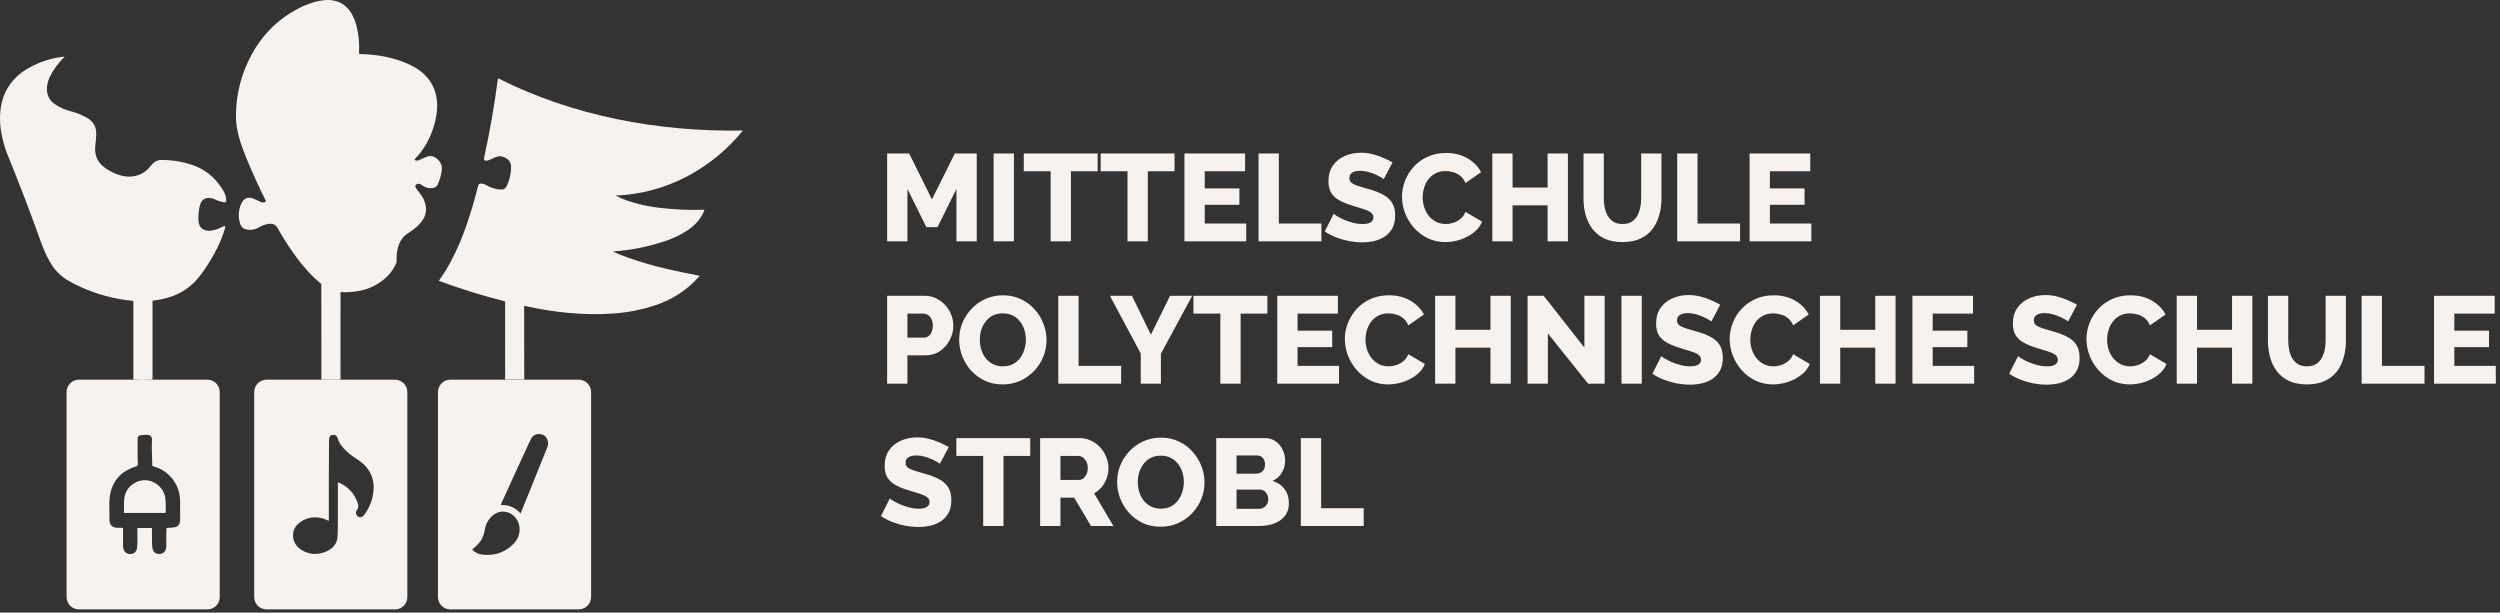
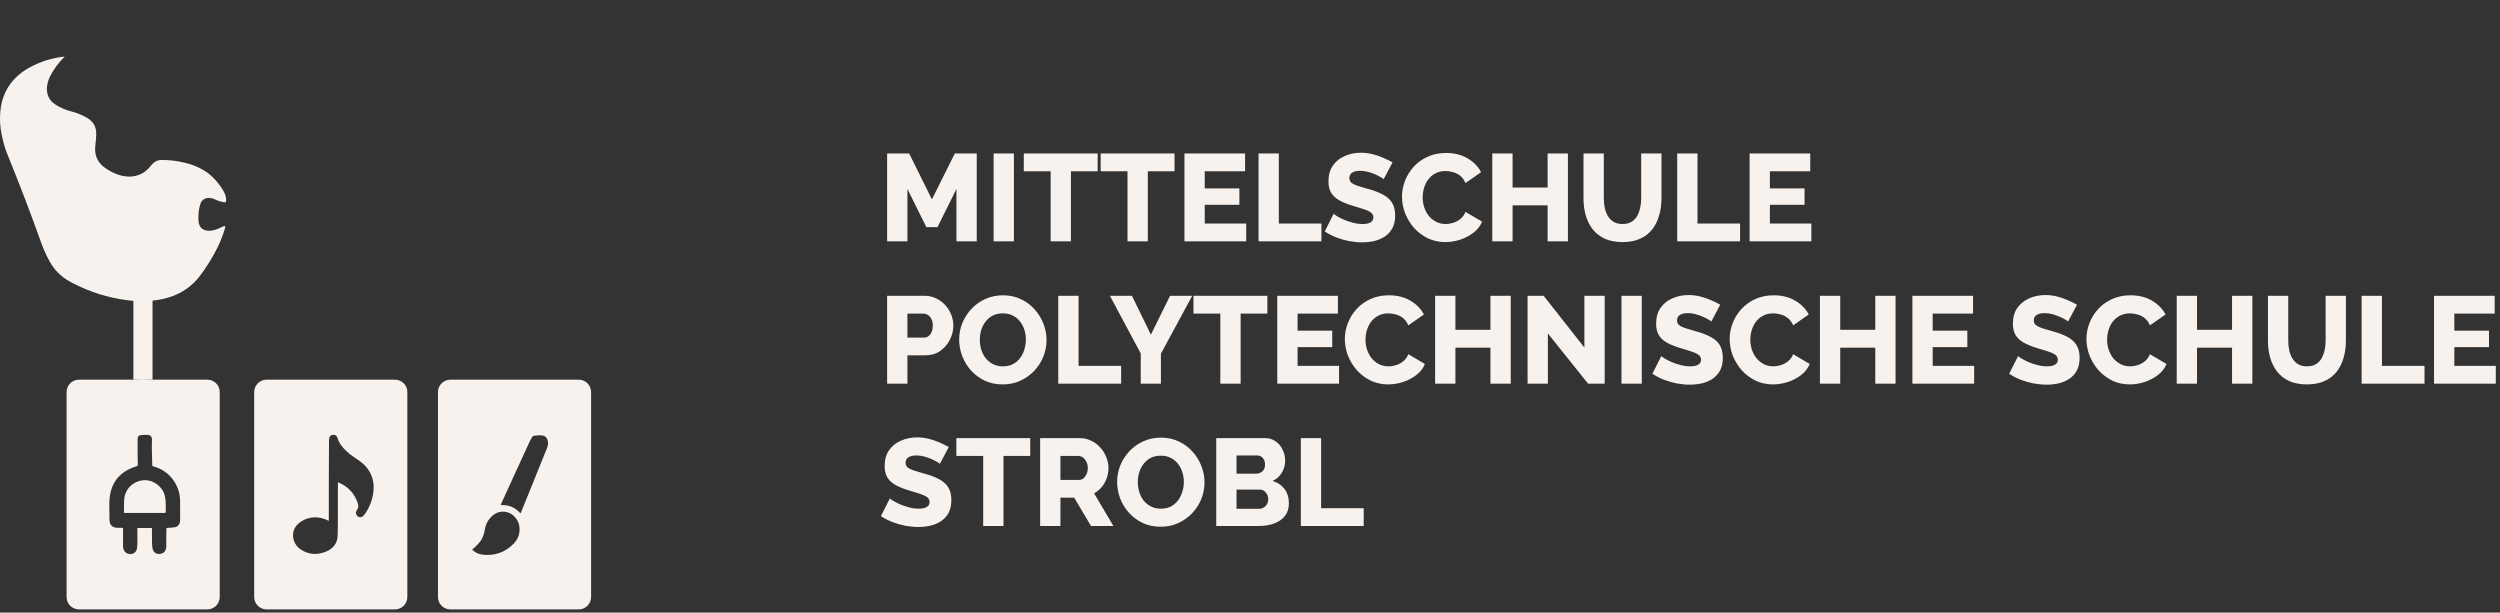
<svg xmlns="http://www.w3.org/2000/svg" width="404" height="99" viewBox="0 0 404 99" fill="none">
  <rect x="0" y="0" width="404" height="99" fill="#333333" stroke="none" />
  <path d="M154.56 39V30.54L151.5 36.7H149.7L146.64 30.54V39H143.36V24.8H146.92L150.6 32.22L154.3 24.8H157.84V39H154.56ZM160.567 39V24.8H163.847V39H160.567ZM177.383 27.68H173.063V39H169.783V27.68H165.443V24.8H177.383V27.68ZM189.805 27.68H185.485V39H182.205V27.68H177.865V24.8H189.805V27.68ZM201.387 36.12V39H191.407V24.8H201.207V27.68H194.687V30.44H200.287V33.1H194.687V36.12H201.387ZM203.38 39V24.8H206.66V36.12H213.54V39H203.38ZM223.599 28.96C223.559 28.893 223.419 28.793 223.179 28.66C222.939 28.513 222.639 28.36 222.279 28.2C221.919 28.04 221.525 27.9 221.099 27.78C220.672 27.66 220.245 27.6 219.819 27.6C219.259 27.6 218.825 27.7 218.519 27.9C218.212 28.087 218.059 28.38 218.059 28.78C218.059 29.1 218.172 29.353 218.399 29.54C218.639 29.727 218.979 29.893 219.419 30.04C219.859 30.173 220.399 30.333 221.039 30.52C221.945 30.76 222.732 31.053 223.399 31.4C224.065 31.733 224.572 32.167 224.919 32.7C225.279 33.233 225.459 33.94 225.459 34.82C225.459 35.62 225.312 36.3 225.019 36.86C224.725 37.407 224.325 37.853 223.819 38.2C223.325 38.533 222.759 38.78 222.119 38.94C221.479 39.087 220.819 39.16 220.139 39.16C219.445 39.16 218.732 39.093 217.999 38.96C217.279 38.813 216.585 38.613 215.919 38.36C215.252 38.093 214.639 37.773 214.079 37.4L215.519 34.54C215.572 34.607 215.745 34.733 216.039 34.92C216.332 35.093 216.692 35.28 217.119 35.48C217.559 35.667 218.045 35.833 218.579 35.98C219.112 36.127 219.652 36.2 220.199 36.2C220.785 36.2 221.219 36.107 221.499 35.92C221.792 35.733 221.939 35.473 221.939 35.14C221.939 34.78 221.785 34.5 221.479 34.3C221.185 34.1 220.779 33.92 220.259 33.76C219.752 33.6 219.165 33.42 218.499 33.22C217.632 32.953 216.912 32.653 216.339 32.32C215.779 31.987 215.359 31.58 215.079 31.1C214.812 30.62 214.679 30.02 214.679 29.3C214.679 28.3 214.912 27.46 215.379 26.78C215.859 26.087 216.499 25.567 217.299 25.22C218.099 24.86 218.972 24.68 219.919 24.68C220.585 24.68 221.225 24.76 221.839 24.92C222.465 25.08 223.045 25.28 223.579 25.52C224.125 25.76 224.612 26 225.039 26.24L223.599 28.96ZM226.563 31.78C226.563 30.913 226.723 30.067 227.043 29.24C227.363 28.4 227.83 27.64 228.443 26.96C229.057 26.28 229.803 25.74 230.683 25.34C231.563 24.927 232.563 24.72 233.683 24.72C235.017 24.72 236.17 25.007 237.143 25.58C238.13 26.153 238.863 26.9 239.343 27.82L236.823 29.58C236.61 29.073 236.323 28.68 235.963 28.4C235.617 28.12 235.23 27.927 234.803 27.82C234.39 27.7 233.99 27.64 233.603 27.64C232.977 27.64 232.43 27.767 231.963 28.02C231.497 28.26 231.11 28.587 230.803 29C230.497 29.413 230.27 29.873 230.123 30.38C229.977 30.887 229.903 31.393 229.903 31.9C229.903 32.46 229.99 33 230.163 33.52C230.337 34.04 230.583 34.5 230.903 34.9C231.237 35.3 231.637 35.62 232.103 35.86C232.57 36.087 233.083 36.2 233.643 36.2C234.043 36.2 234.45 36.133 234.863 36C235.277 35.867 235.657 35.66 236.003 35.38C236.363 35.087 236.637 34.707 236.823 34.24L239.503 35.82C239.223 36.513 238.763 37.107 238.123 37.6C237.483 38.093 236.757 38.473 235.943 38.74C235.143 38.993 234.35 39.12 233.563 39.12C232.537 39.12 231.59 38.913 230.723 38.5C229.87 38.073 229.13 37.513 228.503 36.82C227.89 36.113 227.41 35.327 227.063 34.46C226.73 33.58 226.563 32.687 226.563 31.78ZM253.373 24.8V39H250.093V33.18H244.433V39H241.153V24.8H244.433V30.3H250.093V24.8H253.373ZM262.194 39.12C261.061 39.12 260.094 38.933 259.294 38.56C258.494 38.173 257.841 37.653 257.334 37C256.841 36.333 256.474 35.58 256.234 34.74C256.008 33.887 255.894 32.993 255.894 32.06V24.8H259.174V32.06C259.174 32.593 259.228 33.113 259.334 33.62C259.441 34.113 259.614 34.553 259.854 34.94C260.094 35.327 260.401 35.633 260.774 35.86C261.161 36.087 261.634 36.2 262.194 36.2C262.768 36.2 263.248 36.087 263.634 35.86C264.021 35.62 264.328 35.307 264.554 34.92C264.781 34.52 264.948 34.073 265.054 33.58C265.161 33.087 265.214 32.58 265.214 32.06V24.8H268.494V32.06C268.494 33.047 268.368 33.967 268.114 34.82C267.874 35.673 267.501 36.427 266.994 37.08C266.488 37.72 265.834 38.22 265.034 38.58C264.248 38.94 263.301 39.12 262.194 39.12ZM271.036 39V24.8H274.316V36.12H281.196V39H271.036ZM292.715 36.12V39H282.735V24.8H292.535V27.68H286.015V30.44H291.615V33.1H286.015V36.12H292.715ZM143.36 62V47.8H149.42C150.1 47.8 150.72 47.94 151.28 48.22C151.853 48.487 152.347 48.853 152.76 49.32C153.173 49.773 153.493 50.287 153.72 50.86C153.947 51.433 154.06 52.02 154.06 52.62C154.06 53.433 153.867 54.207 153.48 54.94C153.107 55.673 152.58 56.273 151.9 56.74C151.233 57.193 150.44 57.42 149.52 57.42H146.64V62H143.36ZM146.64 54.56H149.32C149.573 54.56 149.807 54.487 150.02 54.34C150.233 54.193 150.407 53.973 150.54 53.68C150.673 53.387 150.74 53.027 150.74 52.6C150.74 52.16 150.66 51.8 150.5 51.52C150.353 51.227 150.16 51.013 149.92 50.88C149.693 50.747 149.453 50.68 149.2 50.68H146.64V54.56ZM162.041 62.12C160.974 62.12 160.008 61.92 159.141 61.52C158.288 61.107 157.548 60.56 156.921 59.88C156.308 59.187 155.834 58.413 155.501 57.56C155.168 56.693 155.001 55.8 155.001 54.88C155.001 53.933 155.174 53.033 155.521 52.18C155.881 51.327 156.374 50.567 157.001 49.9C157.641 49.22 158.394 48.687 159.261 48.3C160.128 47.913 161.074 47.72 162.101 47.72C163.154 47.72 164.108 47.927 164.961 48.34C165.828 48.74 166.568 49.287 167.181 49.98C167.808 50.673 168.288 51.453 168.621 52.32C168.954 53.173 169.121 54.047 169.121 54.94C169.121 55.887 168.948 56.787 168.601 57.64C168.254 58.493 167.761 59.26 167.121 59.94C166.481 60.607 165.728 61.14 164.861 61.54C164.008 61.927 163.068 62.12 162.041 62.12ZM158.341 54.92C158.341 55.467 158.421 56 158.581 56.52C158.741 57.027 158.974 57.48 159.281 57.88C159.601 58.28 159.994 58.6 160.461 58.84C160.928 59.08 161.461 59.2 162.061 59.2C162.688 59.2 163.234 59.08 163.701 58.84C164.168 58.587 164.554 58.253 164.861 57.84C165.168 57.427 165.394 56.967 165.541 56.46C165.701 55.94 165.781 55.413 165.781 54.88C165.781 54.333 165.701 53.807 165.541 53.3C165.381 52.793 165.141 52.34 164.821 51.94C164.501 51.527 164.108 51.207 163.641 50.98C163.174 50.753 162.648 50.64 162.061 50.64C161.434 50.64 160.888 50.76 160.421 51C159.968 51.24 159.581 51.567 159.261 51.98C158.954 52.38 158.721 52.84 158.561 53.36C158.414 53.867 158.341 54.387 158.341 54.92ZM171.016 62V47.8H174.296V59.12H181.176V62H171.016ZM182.923 47.8L185.983 54.08L189.083 47.8H192.663L187.603 57.16V62H184.343V57.12L179.363 47.8H182.923ZM204.805 50.68H200.485V62H197.205V50.68H192.865V47.8H204.805V50.68ZM216.387 59.12V62H206.407V47.8H216.207V50.68H209.687V53.44H215.287V56.1H209.687V59.12H216.387ZM217.325 54.78C217.325 53.913 217.485 53.067 217.805 52.24C218.125 51.4 218.592 50.64 219.205 49.96C219.818 49.28 220.565 48.74 221.445 48.34C222.325 47.927 223.325 47.72 224.445 47.72C225.778 47.72 226.932 48.007 227.905 48.58C228.892 49.153 229.625 49.9 230.105 50.82L227.585 52.58C227.372 52.073 227.085 51.68 226.725 51.4C226.378 51.12 225.992 50.927 225.565 50.82C225.152 50.7 224.752 50.64 224.365 50.64C223.738 50.64 223.192 50.767 222.725 51.02C222.258 51.26 221.872 51.587 221.565 52C221.258 52.413 221.032 52.873 220.885 53.38C220.738 53.887 220.665 54.393 220.665 54.9C220.665 55.46 220.752 56 220.925 56.52C221.098 57.04 221.345 57.5 221.665 57.9C221.998 58.3 222.398 58.62 222.865 58.86C223.332 59.087 223.845 59.2 224.405 59.2C224.805 59.2 225.212 59.133 225.625 59C226.038 58.867 226.418 58.66 226.765 58.38C227.125 58.087 227.398 57.707 227.585 57.24L230.265 58.82C229.985 59.513 229.525 60.107 228.885 60.6C228.245 61.093 227.518 61.473 226.705 61.74C225.905 61.993 225.112 62.12 224.325 62.12C223.298 62.12 222.352 61.913 221.485 61.5C220.632 61.073 219.892 60.513 219.265 59.82C218.652 59.113 218.172 58.327 217.825 57.46C217.492 56.58 217.325 55.687 217.325 54.78ZM244.135 47.8V62H240.855V56.18H235.195V62H231.915V47.8H235.195V53.3H240.855V47.8H244.135ZM250.136 53.88V62H246.856V47.8H249.456L256.036 56.16V47.8H259.316V62H256.636L250.136 53.88ZM262.032 62V47.8H265.312V62H262.032ZM276.548 51.96C276.508 51.893 276.368 51.793 276.128 51.66C275.888 51.513 275.588 51.36 275.228 51.2C274.868 51.04 274.475 50.9 274.048 50.78C273.621 50.66 273.195 50.6 272.768 50.6C272.208 50.6 271.775 50.7 271.468 50.9C271.161 51.087 271.008 51.38 271.008 51.78C271.008 52.1 271.121 52.353 271.348 52.54C271.588 52.727 271.928 52.893 272.368 53.04C272.808 53.173 273.348 53.333 273.988 53.52C274.895 53.76 275.681 54.053 276.348 54.4C277.015 54.733 277.521 55.167 277.868 55.7C278.228 56.233 278.408 56.94 278.408 57.82C278.408 58.62 278.261 59.3 277.968 59.86C277.675 60.407 277.275 60.853 276.768 61.2C276.275 61.533 275.708 61.78 275.068 61.94C274.428 62.087 273.768 62.16 273.088 62.16C272.395 62.16 271.681 62.093 270.948 61.96C270.228 61.813 269.535 61.613 268.868 61.36C268.201 61.093 267.588 60.773 267.028 60.4L268.468 57.54C268.521 57.607 268.695 57.733 268.988 57.92C269.281 58.093 269.641 58.28 270.068 58.48C270.508 58.667 270.995 58.833 271.528 58.98C272.061 59.127 272.601 59.2 273.148 59.2C273.735 59.2 274.168 59.107 274.448 58.92C274.741 58.733 274.888 58.473 274.888 58.14C274.888 57.78 274.735 57.5 274.428 57.3C274.135 57.1 273.728 56.92 273.208 56.76C272.701 56.6 272.115 56.42 271.448 56.22C270.581 55.953 269.861 55.653 269.288 55.32C268.728 54.987 268.308 54.58 268.028 54.1C267.761 53.62 267.628 53.02 267.628 52.3C267.628 51.3 267.861 50.46 268.328 49.78C268.808 49.087 269.448 48.567 270.248 48.22C271.048 47.86 271.921 47.68 272.868 47.68C273.535 47.68 274.175 47.76 274.788 47.92C275.415 48.08 275.995 48.28 276.528 48.52C277.075 48.76 277.561 49 277.988 49.24L276.548 51.96ZM279.513 54.78C279.513 53.913 279.673 53.067 279.993 52.24C280.313 51.4 280.779 50.64 281.393 49.96C282.006 49.28 282.753 48.74 283.633 48.34C284.513 47.927 285.513 47.72 286.633 47.72C287.966 47.72 289.119 48.007 290.093 48.58C291.079 49.153 291.813 49.9 292.293 50.82L289.773 52.58C289.559 52.073 289.273 51.68 288.913 51.4C288.566 51.12 288.179 50.927 287.753 50.82C287.339 50.7 286.939 50.64 286.553 50.64C285.926 50.64 285.379 50.767 284.913 51.02C284.446 51.26 284.059 51.587 283.753 52C283.446 52.413 283.219 52.873 283.073 53.38C282.926 53.887 282.853 54.393 282.853 54.9C282.853 55.46 282.939 56 283.113 56.52C283.286 57.04 283.533 57.5 283.853 57.9C284.186 58.3 284.586 58.62 285.053 58.86C285.519 59.087 286.033 59.2 286.593 59.2C286.993 59.2 287.399 59.133 287.813 59C288.226 58.867 288.606 58.66 288.953 58.38C289.313 58.087 289.586 57.707 289.773 57.24L292.453 58.82C292.173 59.513 291.713 60.107 291.073 60.6C290.433 61.093 289.706 61.473 288.893 61.74C288.093 61.993 287.299 62.12 286.513 62.12C285.486 62.12 284.539 61.913 283.673 61.5C282.819 61.073 282.079 60.513 281.453 59.82C280.839 59.113 280.359 58.327 280.013 57.46C279.679 56.58 279.513 55.687 279.513 54.78ZM306.322 47.8V62H303.042V56.18H297.382V62H294.102V47.8H297.382V53.3H303.042V47.8H306.322ZM319.024 59.12V62H309.044V47.8H318.844V50.68H312.324V53.44H317.924V56.1H312.324V59.12H319.024ZM334.204 51.96C334.164 51.893 334.024 51.793 333.784 51.66C333.544 51.513 333.244 51.36 332.884 51.2C332.524 51.04 332.131 50.9 331.704 50.78C331.278 50.66 330.851 50.6 330.424 50.6C329.864 50.6 329.431 50.7 329.124 50.9C328.818 51.087 328.664 51.38 328.664 51.78C328.664 52.1 328.778 52.353 329.004 52.54C329.244 52.727 329.584 52.893 330.024 53.04C330.464 53.173 331.004 53.333 331.644 53.52C332.551 53.76 333.338 54.053 334.004 54.4C334.671 54.733 335.178 55.167 335.524 55.7C335.884 56.233 336.064 56.94 336.064 57.82C336.064 58.62 335.918 59.3 335.624 59.86C335.331 60.407 334.931 60.853 334.424 61.2C333.931 61.533 333.364 61.78 332.724 61.94C332.084 62.087 331.424 62.16 330.744 62.16C330.051 62.16 329.338 62.093 328.604 61.96C327.884 61.813 327.191 61.613 326.524 61.36C325.858 61.093 325.244 60.773 324.684 60.4L326.124 57.54C326.178 57.607 326.351 57.733 326.644 57.92C326.938 58.093 327.298 58.28 327.724 58.48C328.164 58.667 328.651 58.833 329.184 58.98C329.718 59.127 330.258 59.2 330.804 59.2C331.391 59.2 331.824 59.107 332.104 58.92C332.398 58.733 332.544 58.473 332.544 58.14C332.544 57.78 332.391 57.5 332.084 57.3C331.791 57.1 331.384 56.92 330.864 56.76C330.358 56.6 329.771 56.42 329.104 56.22C328.238 55.953 327.518 55.653 326.944 55.32C326.384 54.987 325.964 54.58 325.684 54.1C325.418 53.62 325.284 53.02 325.284 52.3C325.284 51.3 325.518 50.46 325.984 49.78C326.464 49.087 327.104 48.567 327.904 48.22C328.704 47.86 329.578 47.68 330.524 47.68C331.191 47.68 331.831 47.76 332.444 47.92C333.071 48.08 333.651 48.28 334.184 48.52C334.731 48.76 335.218 49 335.644 49.24L334.204 51.96ZM337.169 54.78C337.169 53.913 337.329 53.067 337.649 52.24C337.969 51.4 338.436 50.64 339.049 49.96C339.662 49.28 340.409 48.74 341.289 48.34C342.169 47.927 343.169 47.72 344.289 47.72C345.622 47.72 346.776 48.007 347.749 48.58C348.736 49.153 349.469 49.9 349.949 50.82L347.429 52.58C347.216 52.073 346.929 51.68 346.569 51.4C346.222 51.12 345.836 50.927 345.409 50.82C344.996 50.7 344.596 50.64 344.209 50.64C343.582 50.64 343.036 50.767 342.569 51.02C342.102 51.26 341.716 51.587 341.409 52C341.102 52.413 340.876 52.873 340.729 53.38C340.582 53.887 340.509 54.393 340.509 54.9C340.509 55.46 340.596 56 340.769 56.52C340.942 57.04 341.189 57.5 341.509 57.9C341.842 58.3 342.242 58.62 342.709 58.86C343.176 59.087 343.689 59.2 344.249 59.2C344.649 59.2 345.056 59.133 345.469 59C345.882 58.867 346.262 58.66 346.609 58.38C346.969 58.087 347.242 57.707 347.429 57.24L350.109 58.82C349.829 59.513 349.369 60.107 348.729 60.6C348.089 61.093 347.362 61.473 346.549 61.74C345.749 61.993 344.956 62.12 344.169 62.12C343.142 62.12 342.196 61.913 341.329 61.5C340.476 61.073 339.736 60.513 339.109 59.82C338.496 59.113 338.016 58.327 337.669 57.46C337.336 56.58 337.169 55.687 337.169 54.78ZM363.978 47.8V62H360.698V56.18H355.038V62H351.758V47.8H355.038V53.3H360.698V47.8H363.978ZM372.8 62.12C371.667 62.12 370.7 61.933 369.9 61.56C369.1 61.173 368.447 60.653 367.94 60C367.447 59.333 367.08 58.58 366.84 57.74C366.613 56.887 366.5 55.993 366.5 55.06V47.8H369.78V55.06C369.78 55.593 369.833 56.113 369.94 56.62C370.047 57.113 370.22 57.553 370.46 57.94C370.7 58.327 371.007 58.633 371.38 58.86C371.767 59.087 372.24 59.2 372.8 59.2C373.373 59.2 373.853 59.087 374.24 58.86C374.627 58.62 374.933 58.307 375.16 57.92C375.387 57.52 375.553 57.073 375.66 56.58C375.767 56.087 375.82 55.58 375.82 55.06V47.8H379.1V55.06C379.1 56.047 378.973 56.967 378.72 57.82C378.48 58.673 378.107 59.427 377.6 60.08C377.093 60.72 376.44 61.22 375.64 61.58C374.853 61.94 373.907 62.12 372.8 62.12ZM381.641 62V47.8H384.921V59.12H391.801V62H381.641ZM403.32 59.12V62H393.34V47.8H403.14V50.68H396.62V53.44H402.22V56.1H396.62V59.12H403.32ZM151.88 74.96C151.84 74.893 151.7 74.793 151.46 74.66C151.22 74.513 150.92 74.36 150.56 74.2C150.2 74.04 149.807 73.9 149.38 73.78C148.953 73.66 148.527 73.6 148.1 73.6C147.54 73.6 147.107 73.7 146.8 73.9C146.493 74.087 146.34 74.38 146.34 74.78C146.34 75.1 146.453 75.353 146.68 75.54C146.92 75.727 147.26 75.893 147.7 76.04C148.14 76.173 148.68 76.333 149.32 76.52C150.227 76.76 151.013 77.053 151.68 77.4C152.347 77.733 152.853 78.167 153.2 78.7C153.56 79.233 153.74 79.94 153.74 80.82C153.74 81.62 153.593 82.3 153.3 82.86C153.007 83.407 152.607 83.853 152.1 84.2C151.607 84.533 151.04 84.78 150.4 84.94C149.76 85.087 149.1 85.16 148.42 85.16C147.727 85.16 147.013 85.093 146.28 84.96C145.56 84.813 144.867 84.613 144.2 84.36C143.533 84.093 142.92 83.773 142.36 83.4L143.8 80.54C143.853 80.607 144.027 80.733 144.32 80.92C144.613 81.093 144.973 81.28 145.4 81.48C145.84 81.667 146.327 81.833 146.86 81.98C147.393 82.127 147.933 82.2 148.48 82.2C149.067 82.2 149.5 82.107 149.78 81.92C150.073 81.733 150.22 81.473 150.22 81.14C150.22 80.78 150.067 80.5 149.76 80.3C149.467 80.1 149.06 79.92 148.54 79.76C148.033 79.6 147.447 79.42 146.78 79.22C145.913 78.953 145.193 78.653 144.62 78.32C144.06 77.987 143.64 77.58 143.36 77.1C143.093 76.62 142.96 76.02 142.96 75.3C142.96 74.3 143.193 73.46 143.66 72.78C144.14 72.087 144.78 71.567 145.58 71.22C146.38 70.86 147.253 70.68 148.2 70.68C148.867 70.68 149.507 70.76 150.12 70.92C150.747 71.08 151.327 71.28 151.86 71.52C152.407 71.76 152.893 72 153.32 72.24L151.88 74.96ZM166.485 73.68H162.165V85H158.885V73.68H154.545V70.8H166.485V73.68ZM168.087 85V70.8H174.487C175.153 70.8 175.767 70.94 176.327 71.22C176.9 71.487 177.393 71.853 177.807 72.32C178.22 72.773 178.54 73.287 178.767 73.86C179.007 74.433 179.127 75.013 179.127 75.6C179.127 76.187 179.033 76.747 178.847 77.28C178.66 77.8 178.393 78.273 178.047 78.7C177.7 79.113 177.287 79.453 176.807 79.72L179.927 85H176.307L173.587 80.42H171.367V85H168.087ZM171.367 77.56H174.367C174.633 77.56 174.867 77.48 175.067 77.32C175.28 77.147 175.453 76.913 175.587 76.62C175.72 76.327 175.787 75.987 175.787 75.6C175.787 75.213 175.707 74.88 175.547 74.6C175.4 74.307 175.213 74.08 174.987 73.92C174.76 73.76 174.52 73.68 174.267 73.68H171.367V77.56ZM187.568 85.12C186.502 85.12 185.535 84.92 184.668 84.52C183.815 84.107 183.075 83.56 182.448 82.88C181.835 82.187 181.362 81.413 181.028 80.56C180.695 79.693 180.528 78.8 180.528 77.88C180.528 76.933 180.702 76.033 181.048 75.18C181.408 74.327 181.902 73.567 182.528 72.9C183.168 72.22 183.922 71.687 184.788 71.3C185.655 70.913 186.602 70.72 187.628 70.72C188.682 70.72 189.635 70.927 190.488 71.34C191.355 71.74 192.095 72.287 192.708 72.98C193.335 73.673 193.815 74.453 194.148 75.32C194.482 76.173 194.648 77.047 194.648 77.94C194.648 78.887 194.475 79.787 194.128 80.64C193.782 81.493 193.288 82.26 192.648 82.94C192.008 83.607 191.255 84.14 190.388 84.54C189.535 84.927 188.595 85.12 187.568 85.12ZM183.868 77.92C183.868 78.467 183.948 79 184.108 79.52C184.268 80.027 184.502 80.48 184.808 80.88C185.128 81.28 185.522 81.6 185.988 81.84C186.455 82.08 186.988 82.2 187.588 82.2C188.215 82.2 188.762 82.08 189.228 81.84C189.695 81.587 190.082 81.253 190.388 80.84C190.695 80.427 190.922 79.967 191.068 79.46C191.228 78.94 191.308 78.413 191.308 77.88C191.308 77.333 191.228 76.807 191.068 76.3C190.908 75.793 190.668 75.34 190.348 74.94C190.028 74.527 189.635 74.207 189.168 73.98C188.702 73.753 188.175 73.64 187.588 73.64C186.962 73.64 186.415 73.76 185.948 74C185.495 74.24 185.108 74.567 184.788 74.98C184.482 75.38 184.248 75.84 184.088 76.36C183.942 76.867 183.868 77.387 183.868 77.92ZM208.284 81.36C208.284 82.173 208.064 82.853 207.624 83.4C207.197 83.933 206.617 84.333 205.884 84.6C205.15 84.867 204.344 85 203.464 85H196.544V70.8H204.444C205.11 70.8 205.684 70.98 206.164 71.34C206.657 71.687 207.03 72.14 207.284 72.7C207.55 73.26 207.684 73.84 207.684 74.44C207.684 75.107 207.51 75.747 207.164 76.36C206.817 76.96 206.31 77.413 205.644 77.72C206.457 77.96 207.097 78.387 207.564 79C208.044 79.613 208.284 80.4 208.284 81.36ZM204.944 80.7C204.944 80.393 204.884 80.127 204.764 79.9C204.644 79.66 204.484 79.473 204.284 79.34C204.097 79.193 203.87 79.12 203.604 79.12H199.824V82.22H203.464C203.744 82.22 203.99 82.153 204.204 82.02C204.43 81.887 204.61 81.707 204.744 81.48C204.877 81.253 204.944 80.993 204.944 80.7ZM199.824 73.6V76.54H203.044C203.284 76.54 203.504 76.487 203.704 76.38C203.917 76.273 204.09 76.113 204.224 75.9C204.357 75.673 204.424 75.393 204.424 75.06C204.424 74.74 204.364 74.473 204.244 74.26C204.137 74.047 203.99 73.887 203.804 73.78C203.617 73.66 203.404 73.6 203.164 73.6H199.824ZM210.215 85V70.8H213.495V82.12H220.375V85H210.215Z" fill="#F7F2ED" />
-   <path d="M55.023 61.357L51.934 61.352L51.926 45.958C51.926 45.939 51.922 45.92 51.913 45.902C51.905 45.885 51.892 45.869 51.877 45.857C50.514 44.748 49.2 43.338 47.936 41.627C46.808 40.102 45.783 38.511 44.86 36.854C44.561 36.318 44.094 36.092 43.458 36.175C43.022 36.232 42.608 36.355 42.215 36.543C42.211 36.545 42.078 36.618 41.816 36.764C41.082 37.171 40.333 37.251 39.567 37.003C39.349 36.932 39.166 36.793 39.019 36.584C38.917 36.439 38.83 36.234 38.757 35.971C38.484 34.99 38.535 34.034 38.91 33.104C39.073 32.704 39.264 32.413 39.484 32.232C39.793 31.978 40.157 31.89 40.577 31.97C40.734 31.999 40.997 32.102 41.367 32.279C41.622 32.401 41.88 32.519 42.139 32.633C42.423 32.757 42.683 32.747 42.917 32.602C42.94 32.588 42.958 32.565 42.965 32.539C42.973 32.513 42.97 32.485 42.958 32.461C41.862 30.263 40.849 28.043 39.916 25.801C39.528 24.866 39.173 23.919 38.853 22.96C38.601 22.202 38.41 21.431 38.282 20.649C38.163 19.919 38.114 19.131 38.135 18.284C38.215 14.926 39.066 11.759 40.686 8.784C42.558 5.349 45.257 2.785 48.782 1.095C49.556 0.724 50.356 0.439 51.182 0.24C52.119 0.015 52.935 -0.052 53.632 0.04C55.174 0.243 56.316 1.113 57.057 2.652C57.289 3.137 57.472 3.641 57.605 4.163C57.969 5.593 58.108 7.082 58.022 8.629C58.021 8.642 58.023 8.655 58.028 8.668C58.032 8.681 58.039 8.692 58.049 8.702C58.058 8.712 58.069 8.72 58.081 8.725C58.094 8.731 58.107 8.734 58.121 8.734C59.621 8.753 61.055 8.908 62.421 9.2C64.116 9.563 65.59 10.09 66.842 10.782C69.106 12.031 70.361 13.876 70.609 16.317C70.685 17.069 70.646 17.89 70.494 18.781C70.236 20.275 69.74 21.697 69.006 23.047C68.496 23.984 67.871 24.836 67.13 25.603C66.964 25.776 66.992 25.887 67.216 25.936C67.362 25.968 67.505 25.954 67.644 25.893C67.933 25.767 68.223 25.644 68.514 25.524C68.52 25.521 68.618 25.478 68.806 25.394C69.542 25.065 70.205 25.207 70.797 25.82C71.081 26.114 71.268 26.431 71.359 26.769C71.43 27.032 71.427 27.385 71.351 27.827C71.238 28.484 71.035 29.143 70.742 29.803C70.636 30.043 70.474 30.204 70.255 30.287C69.732 30.485 69.217 30.464 68.711 30.224C68.479 30.113 68.221 29.962 67.939 29.771C67.836 29.702 67.711 29.675 67.59 29.695C67.233 29.756 67.079 29.913 67.128 30.166C67.149 30.275 67.236 30.428 67.39 30.625C67.947 31.335 68.299 31.847 68.446 32.161C69.133 33.636 68.942 34.956 67.873 36.121C67.431 36.602 66.909 37.04 66.305 37.435C65.79 37.772 65.456 38.02 65.304 38.179C64.844 38.662 64.519 39.25 64.331 39.942C64.134 40.666 64.057 41.375 64.1 42.071C64.112 42.259 64.084 42.426 64.017 42.573C63.532 43.64 62.824 44.538 61.891 45.267C60.672 46.219 59.295 46.818 57.761 47.061C56.899 47.197 56.007 47.246 55.086 47.208C55.078 47.208 55.071 47.209 55.063 47.212C55.056 47.215 55.05 47.219 55.044 47.224C55.039 47.23 55.035 47.236 55.032 47.243C55.029 47.25 55.027 47.258 55.027 47.265L55.023 61.357Z" fill="#F7F2ED" />
  <path d="M24.647 61.344C23.614 61.409 22.584 61.412 21.555 61.354L21.556 48.697C21.556 48.678 21.549 48.659 21.536 48.645C21.523 48.63 21.505 48.621 21.486 48.619C18.485 48.335 15.649 47.578 12.976 46.347C11.99 45.893 11.26 45.513 10.785 45.205C10.216 44.838 9.697 44.41 9.227 43.92C8.81 43.487 8.419 42.947 8.053 42.299C7.502 41.328 7.025 40.274 6.622 39.138C5.033 34.661 3.208 29.887 1.147 24.815C0.806 23.976 0.511 22.948 0.262 21.731C0.013 20.515 -0.059 19.288 0.048 18.05C0.246 15.738 1.149 13.835 2.756 12.341C3.311 11.826 3.982 11.35 4.77 10.913C6.449 9.981 8.307 9.392 10.343 9.145C10.432 9.134 10.445 9.16 10.381 9.224C9.401 10.198 8.63 11.252 8.069 12.386C7.926 12.675 7.808 13.002 7.715 13.365C7.62 13.732 7.574 14.073 7.577 14.389C7.587 15.453 8.032 16.278 8.911 16.865C9.693 17.386 10.585 17.773 11.588 18.024C12.407 18.23 13.232 18.57 14.064 19.044C15.105 19.636 15.601 20.541 15.552 21.76C15.529 22.34 15.482 22.918 15.409 23.493C15.208 25.085 15.77 26.325 17.094 27.212C17.675 27.601 18.268 27.912 18.872 28.143C19.539 28.399 20.187 28.53 20.816 28.537C22.287 28.551 23.485 27.955 24.41 26.748C24.753 26.3 25.157 26.017 25.621 25.899C25.86 25.839 26.328 25.83 27.024 25.872C28.305 25.949 29.532 26.169 30.706 26.531C31.336 26.726 31.955 26.987 32.564 27.316C33.167 27.641 33.712 28.027 34.199 28.475C34.874 29.097 35.457 29.8 35.949 30.585C36.151 30.907 36.296 31.195 36.385 31.447C36.505 31.787 36.562 32.108 36.556 32.411C36.552 32.637 36.438 32.73 36.216 32.69C35.657 32.589 35.14 32.423 34.665 32.192C34.556 32.139 34.385 32.086 34.153 32.032C33.957 31.986 33.78 31.971 33.623 31.986C32.997 32.047 32.584 32.371 32.383 32.958C32.157 33.62 32.049 34.434 32.057 35.402C32.065 36.507 32.529 37.128 33.449 37.266C33.819 37.322 34.238 37.283 34.709 37.151C35.12 37.035 35.516 36.873 35.897 36.664C36.026 36.593 36.148 36.555 36.261 36.549C36.284 36.548 36.307 36.552 36.327 36.561C36.348 36.571 36.366 36.585 36.38 36.602C36.395 36.62 36.404 36.641 36.409 36.663C36.413 36.685 36.412 36.708 36.406 36.73C36.09 37.851 35.673 38.933 35.157 39.976C34.509 41.282 33.769 42.531 32.935 43.722C32.361 44.544 31.842 45.183 31.379 45.64C30.251 46.751 28.908 47.549 27.35 48.035C26.507 48.298 25.628 48.479 24.713 48.578C24.695 48.58 24.679 48.589 24.668 48.602C24.656 48.614 24.65 48.631 24.65 48.648L24.647 61.344Z" fill="#F7F2ED" />
-   <path d="M84.718 61.332L81.629 61.339L81.624 48.771C81.624 48.752 81.618 48.733 81.606 48.717C81.594 48.702 81.577 48.691 81.558 48.686C77.994 47.791 74.474 46.7 70.999 45.415C70.988 45.411 70.979 45.405 70.972 45.397C70.964 45.389 70.958 45.379 70.955 45.368C70.952 45.358 70.951 45.346 70.953 45.336C70.955 45.325 70.959 45.314 70.965 45.305C71.732 44.221 72.404 43.122 72.982 42.009C73.908 40.226 74.698 38.385 75.353 36.485C76.087 34.358 76.726 32.202 77.27 30.017C77.333 29.764 77.496 29.644 77.756 29.658C78.037 29.675 78.313 29.762 78.582 29.92C79.379 30.393 80.208 30.63 81.067 30.631C81.284 30.631 81.471 30.559 81.628 30.417C81.728 30.325 81.831 30.167 81.939 29.942C82.342 29.1 82.559 28.157 82.591 27.111C82.609 26.51 82.427 26.054 82.045 25.743C81.77 25.52 81.457 25.37 81.106 25.291C80.749 25.212 80.386 25.259 80.018 25.431C79.289 25.772 78.837 25.95 78.662 25.967C78.298 26.001 78.154 25.846 78.229 25.503C79.154 21.268 79.898 17.013 80.459 12.739C80.46 12.728 80.464 12.718 80.47 12.709C80.477 12.7 80.485 12.693 80.494 12.688C80.504 12.683 80.514 12.68 80.525 12.68C80.535 12.68 80.546 12.682 80.555 12.687C92.664 18.779 106.403 21.313 119.903 21.096C120.009 21.095 120.028 21.135 119.96 21.217C117.686 23.964 115.046 26.208 112.042 27.948C108.652 29.911 105.003 31.094 101.097 31.497C100.586 31.55 100.096 31.578 99.629 31.582C99.531 31.583 99.525 31.607 99.61 31.654C100.181 31.968 100.771 32.227 101.381 32.431C102.96 32.962 104.577 33.332 106.231 33.54C108.739 33.855 111.239 33.974 113.73 33.896C113.744 33.896 113.759 33.899 113.772 33.906C113.785 33.912 113.796 33.922 113.804 33.934C113.813 33.946 113.818 33.959 113.82 33.974C113.821 33.988 113.819 34.003 113.814 34.016C113.497 34.808 113.041 35.508 112.444 36.115C111.832 36.738 111.079 37.292 110.183 37.779C109.273 38.275 108.325 38.685 107.34 39.009C104.666 39.89 101.954 40.428 99.204 40.624C99.065 40.634 99.06 40.667 99.187 40.723C99.942 41.057 100.707 41.361 101.483 41.634C103.498 42.342 105.545 42.94 107.625 43.428C109.389 43.841 111.169 44.212 112.965 44.54C113.044 44.554 113.058 44.592 113.005 44.653C111.088 46.825 108.739 48.376 105.957 49.306C103.776 50.035 101.538 50.484 99.242 50.653C94.329 51.016 89.64 50.499 84.83 49.443C84.815 49.44 84.799 49.44 84.783 49.443C84.768 49.447 84.754 49.454 84.741 49.464C84.729 49.474 84.719 49.486 84.712 49.5C84.705 49.514 84.702 49.53 84.702 49.546L84.718 61.332Z" fill="#F7F2ED" />
  <path fill-rule="evenodd" clip-rule="evenodd" d="M12.76 61.356C11.656 61.356 10.76 62.252 10.76 63.356V96.478C10.76 97.583 11.656 98.478 12.76 98.478H33.508C34.613 98.478 35.508 97.583 35.508 96.478V63.356C35.508 62.252 34.613 61.356 33.508 61.356H12.76ZM22.273 75.052C22.277 75.207 22.205 75.306 22.058 75.352C19.065 76.26 17.601 78.369 17.666 81.68C17.681 82.433 17.689 83.186 17.69 83.938C17.69 84.832 18.133 85.284 19.018 85.294C19.255 85.298 19.517 85.299 19.803 85.299C19.825 85.299 19.846 85.308 19.861 85.323C19.876 85.338 19.885 85.359 19.885 85.381V88.238C19.885 88.682 20.018 89.021 20.284 89.255C20.543 89.484 20.857 89.575 21.225 89.528C21.532 89.488 21.776 89.342 21.956 89.089C22.079 88.917 22.151 88.664 22.173 88.33C22.217 87.62 22.224 86.909 22.194 86.196C22.182 85.927 22.186 85.661 22.205 85.397C22.206 85.379 22.214 85.362 22.227 85.349C22.241 85.337 22.258 85.33 22.277 85.33H24.487C24.496 85.33 24.505 85.332 24.514 85.336C24.523 85.339 24.53 85.344 24.537 85.351C24.544 85.358 24.549 85.365 24.552 85.374C24.556 85.382 24.557 85.391 24.557 85.401C24.545 86.279 24.551 87.138 24.577 87.977C24.591 88.426 24.649 88.751 24.75 88.952C24.937 89.322 25.244 89.512 25.673 89.522C26.018 89.531 26.3 89.43 26.518 89.221C26.755 88.994 26.872 88.687 26.87 88.3C26.862 87.327 26.872 86.355 26.898 85.383C26.898 85.367 26.905 85.35 26.917 85.338C26.928 85.326 26.944 85.317 26.961 85.315C27.272 85.284 27.584 85.262 27.896 85.249C28.212 85.235 28.448 85.178 28.603 85.076C28.945 84.853 29.114 84.504 29.112 84.031C29.106 83.03 29.103 82.03 29.103 81.03C29.103 79.865 28.791 78.796 28.168 77.82C27.368 76.571 26.202 75.741 24.67 75.331C24.652 75.326 24.637 75.316 24.626 75.302C24.615 75.288 24.609 75.272 24.608 75.254C24.532 72.976 24.515 71.633 24.556 71.224C24.621 70.575 24.332 70.256 23.69 70.266C23.259 70.272 22.929 70.292 22.7 70.327C22.54 70.351 22.417 70.426 22.331 70.553C22.273 70.638 22.243 70.768 22.239 70.942C22.221 72.249 22.232 73.619 22.273 75.052ZM23.481 77.594C24.207 77.605 24.878 77.86 25.494 78.36C25.951 78.731 26.287 79.176 26.502 79.694C26.654 80.058 26.744 80.567 26.772 81.222C26.794 81.722 26.796 82.243 26.778 82.784C26.778 82.811 26.767 82.837 26.747 82.856C26.728 82.874 26.702 82.885 26.676 82.885L20.094 82.894C20.086 82.894 20.078 82.892 20.07 82.889C20.063 82.886 20.056 82.882 20.05 82.876C20.044 82.87 20.04 82.863 20.037 82.856C20.034 82.848 20.032 82.84 20.032 82.832C20.038 82.376 20.041 81.921 20.041 81.466C20.041 80.87 20.083 80.419 20.166 80.112C20.391 79.283 20.847 78.64 21.534 78.183C22.142 77.78 22.791 77.583 23.481 77.594Z" fill="#F7F2ED" />
  <path fill-rule="evenodd" clip-rule="evenodd" d="M43.078 61.356C41.973 61.356 41.078 62.252 41.078 63.356V96.478C41.078 97.583 41.973 98.478 43.078 98.478H63.826C64.93 98.478 65.826 97.583 65.826 96.478V63.356C65.826 62.252 64.93 61.356 63.826 61.356H43.078ZM53.17 71.181C53.14 75.492 53.128 79.803 53.134 84.115C53.134 84.122 53.132 84.128 53.129 84.133C53.126 84.139 53.121 84.143 53.116 84.147C53.11 84.15 53.104 84.152 53.098 84.152C53.091 84.152 53.085 84.15 53.08 84.147C52.532 83.86 51.965 83.686 51.378 83.628C50.227 83.512 49.203 83.819 48.308 84.548C47.728 85.02 47.412 85.62 47.359 86.346C47.324 86.831 47.42 87.293 47.646 87.73C47.88 88.182 48.208 88.544 48.632 88.817C49.914 89.642 51.286 89.74 52.747 89.111C53.66 88.718 54.235 88.094 54.473 87.24C54.554 86.947 54.595 86.165 54.594 84.894C54.593 82.588 54.595 80.286 54.603 77.987C54.603 77.98 54.604 77.974 54.607 77.969C54.61 77.964 54.614 77.959 54.619 77.956C54.624 77.952 54.63 77.95 54.636 77.95C54.642 77.949 54.648 77.95 54.654 77.952C56.232 78.606 57.287 79.733 57.82 81.331C57.941 81.693 57.926 82.006 57.774 82.27C57.62 82.539 57.542 82.675 57.542 82.677C57.483 82.89 57.524 83.091 57.665 83.28C57.859 83.538 58.097 83.631 58.379 83.557C58.523 83.519 58.658 83.43 58.785 83.29C58.888 83.176 58.989 83.044 59.088 82.893C59.811 81.791 60.233 80.613 60.355 79.356C60.442 78.466 60.343 77.657 60.057 76.928C59.679 75.967 59.045 75.167 58.153 74.53C57.757 74.248 57.358 73.969 56.956 73.694C56.259 73.219 55.656 72.646 55.146 71.976C54.874 71.618 54.675 71.224 54.55 70.793C54.457 70.474 54.264 70.3 53.969 70.271C53.666 70.242 53.443 70.334 53.301 70.55C53.216 70.678 53.172 70.889 53.17 71.181Z" fill="#F7F2ED" />
-   <path fill-rule="evenodd" clip-rule="evenodd" d="M70.774 63.356C70.774 62.252 71.67 61.356 72.774 61.356H93.522C94.627 61.356 95.522 62.252 95.522 63.356V96.478C95.522 97.583 94.627 98.478 93.522 98.478H72.774C71.67 98.478 70.774 97.583 70.774 96.478V63.356ZM81.653 81.641C81.431 81.616 81.204 81.605 80.973 81.609C80.965 81.609 80.957 81.608 80.95 81.604C80.943 81.6 80.937 81.595 80.933 81.588C80.929 81.581 80.926 81.573 80.926 81.566C80.925 81.558 80.927 81.55 80.93 81.543C82.488 78.103 84.057 74.681 85.636 71.277C85.831 70.856 86.011 70.578 86.175 70.443C86.45 70.217 86.791 70.118 87.2 70.147C87.764 70.188 88.164 70.443 88.4 70.913C88.622 71.357 88.631 71.831 88.427 72.336C87.009 75.842 85.583 79.372 84.148 82.925C84.146 82.931 84.142 82.936 84.137 82.941C84.132 82.945 84.126 82.947 84.119 82.949C84.113 82.95 84.106 82.949 84.1 82.947C84.093 82.945 84.087 82.941 84.083 82.936C83.419 82.183 82.609 81.752 81.653 81.641ZM76.321 88.837C76.323 88.844 76.328 88.85 76.333 88.855C76.593 89.105 76.877 89.297 77.187 89.432C77.444 89.543 77.774 89.616 78.178 89.651C80.044 89.814 81.641 89.229 82.969 87.896C83.685 87.18 84.015 86.331 83.959 85.35C83.937 84.962 83.847 84.604 83.688 84.275C83.52 83.927 83.297 83.624 83.021 83.364C82.613 82.979 82.13 82.757 81.574 82.697C80.723 82.604 79.969 82.902 79.312 83.59C78.785 84.143 78.463 84.81 78.345 85.592C78.269 86.092 78.118 86.571 77.892 87.029C77.735 87.347 77.505 87.661 77.2 87.973C76.925 88.255 76.636 88.523 76.335 88.777C76.33 88.782 76.325 88.788 76.322 88.794C76.319 88.801 76.317 88.808 76.317 88.815C76.317 88.823 76.318 88.83 76.321 88.837Z" fill="#F7F2ED" />
+   <path fill-rule="evenodd" clip-rule="evenodd" d="M70.774 63.356C70.774 62.252 71.67 61.356 72.774 61.356H93.522C94.627 61.356 95.522 62.252 95.522 63.356V96.478C95.522 97.583 94.627 98.478 93.522 98.478H72.774C71.67 98.478 70.774 97.583 70.774 96.478V63.356ZM81.653 81.641C81.431 81.616 81.204 81.605 80.973 81.609C80.965 81.609 80.957 81.608 80.95 81.604C80.943 81.6 80.937 81.595 80.933 81.588C80.929 81.581 80.926 81.573 80.926 81.566C80.925 81.558 80.927 81.55 80.93 81.543C82.488 78.103 84.057 74.681 85.636 71.277C85.831 70.856 86.011 70.578 86.175 70.443C87.764 70.188 88.164 70.443 88.4 70.913C88.622 71.357 88.631 71.831 88.427 72.336C87.009 75.842 85.583 79.372 84.148 82.925C84.146 82.931 84.142 82.936 84.137 82.941C84.132 82.945 84.126 82.947 84.119 82.949C84.113 82.95 84.106 82.949 84.1 82.947C84.093 82.945 84.087 82.941 84.083 82.936C83.419 82.183 82.609 81.752 81.653 81.641ZM76.321 88.837C76.323 88.844 76.328 88.85 76.333 88.855C76.593 89.105 76.877 89.297 77.187 89.432C77.444 89.543 77.774 89.616 78.178 89.651C80.044 89.814 81.641 89.229 82.969 87.896C83.685 87.18 84.015 86.331 83.959 85.35C83.937 84.962 83.847 84.604 83.688 84.275C83.52 83.927 83.297 83.624 83.021 83.364C82.613 82.979 82.13 82.757 81.574 82.697C80.723 82.604 79.969 82.902 79.312 83.59C78.785 84.143 78.463 84.81 78.345 85.592C78.269 86.092 78.118 86.571 77.892 87.029C77.735 87.347 77.505 87.661 77.2 87.973C76.925 88.255 76.636 88.523 76.335 88.777C76.33 88.782 76.325 88.788 76.322 88.794C76.319 88.801 76.317 88.808 76.317 88.815C76.317 88.823 76.318 88.83 76.321 88.837Z" fill="#F7F2ED" />
</svg>